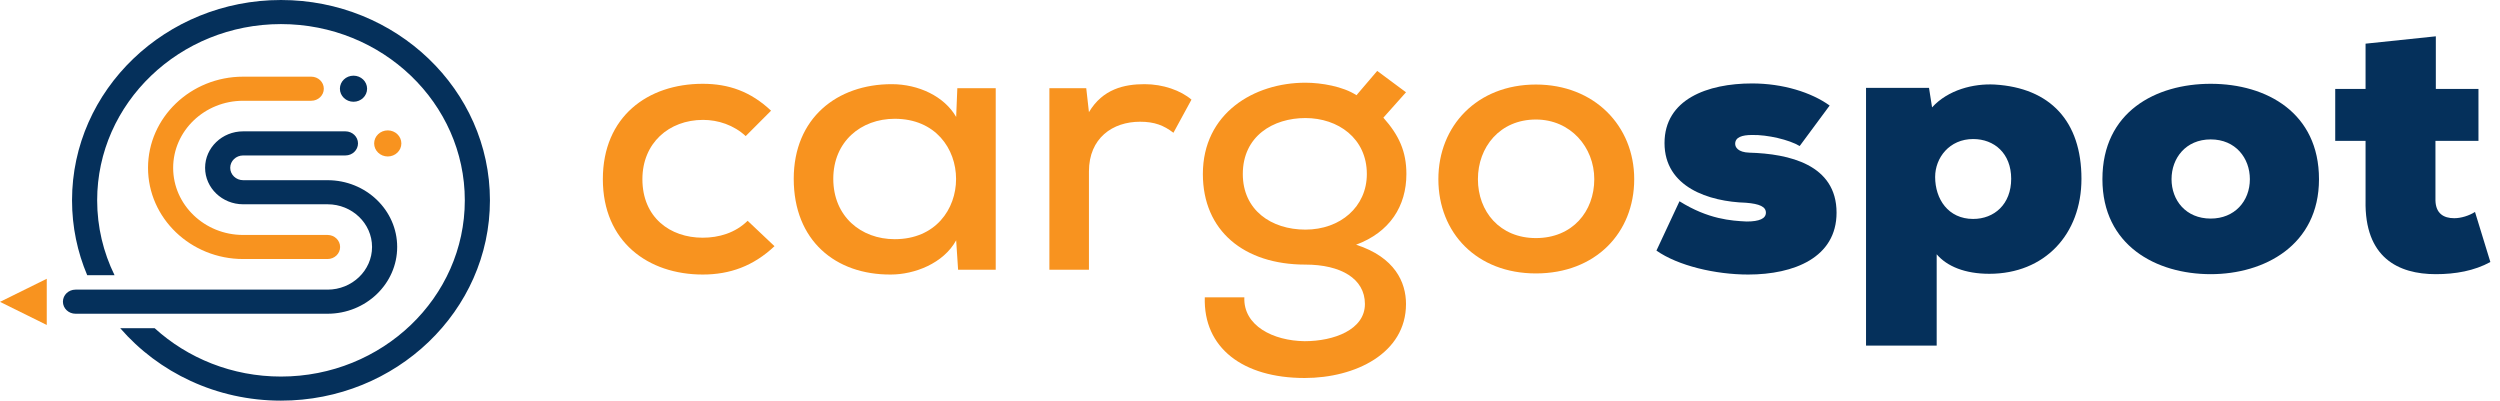
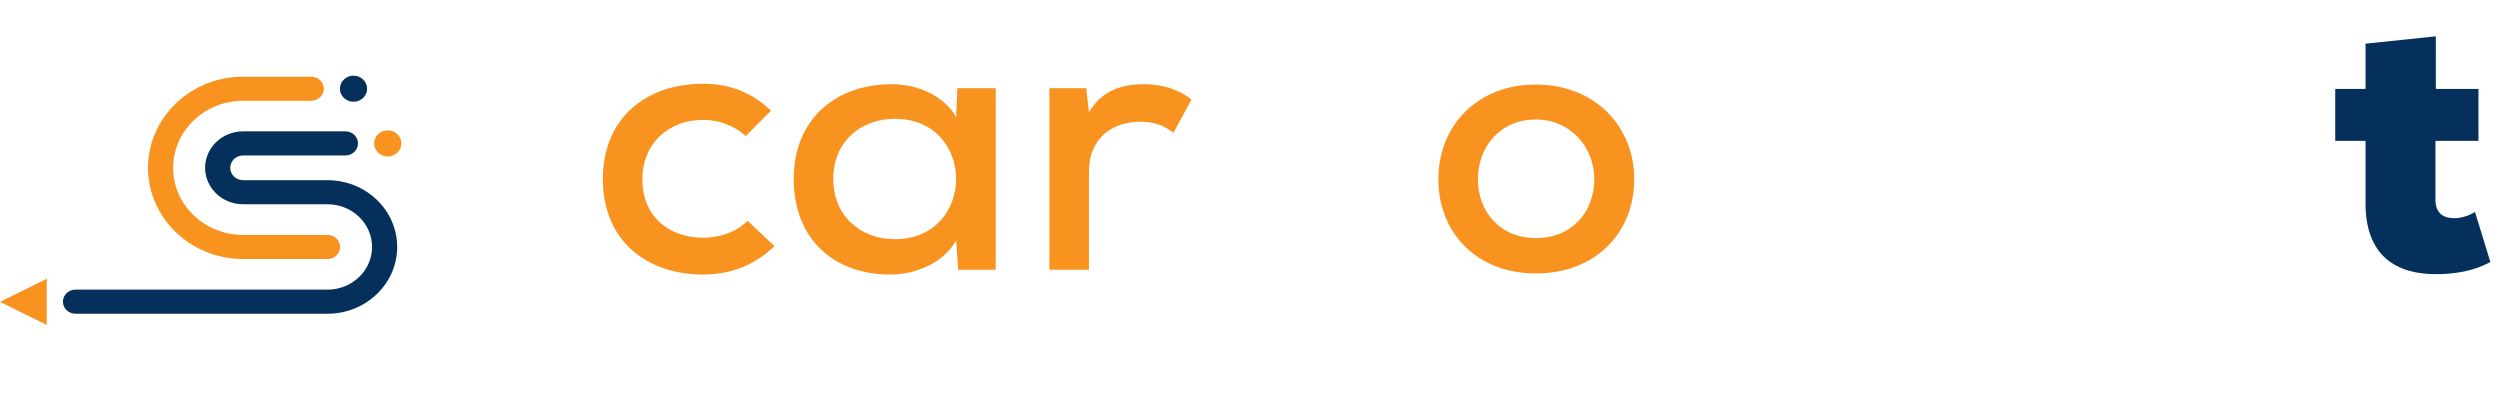
<svg xmlns="http://www.w3.org/2000/svg" width="156" height="25" viewBox="0 0 156 25" fill="none">
  <path d="M46.652 13.777L48.329 15.362C47.011 16.602 45.55 17.131 43.848 17.131C40.446 17.131 37.618 15.086 37.618 11.18C37.618 7.274 40.422 5.229 43.848 5.229C45.478 5.229 46.843 5.712 48.114 6.907L46.532 8.492C45.789 7.803 44.807 7.481 43.872 7.481C41.739 7.481 40.086 8.929 40.086 11.18C40.086 13.57 41.811 14.833 43.848 14.833C44.855 14.833 45.885 14.535 46.652 13.777Z" fill="#F8931F" />
  <path d="M59.665 7.297L59.737 5.505H62.133C62.133 9.273 62.133 13.064 62.133 16.832H59.785L59.665 14.994C58.874 16.442 57.053 17.131 55.591 17.131C52.141 17.154 49.529 15.017 49.529 11.157C49.529 7.366 52.237 5.252 55.639 5.252C57.317 5.252 58.922 6.011 59.665 7.297ZM55.831 7.412C53.722 7.412 51.997 8.837 51.997 11.157C51.997 13.501 53.722 14.925 55.831 14.925C60.935 14.925 60.935 7.412 55.831 7.412Z" fill="#F8931F" />
  <path d="M65.482 5.505H67.782L67.95 6.999C68.812 5.551 70.154 5.252 71.424 5.252C72.575 5.252 73.677 5.643 74.348 6.217L73.222 8.285C72.623 7.826 72.047 7.596 71.137 7.596C69.436 7.596 67.95 8.607 67.95 10.698V16.832H65.482V5.505Z" fill="#F8931F" />
-   <path d="M84.644 5.942L85.938 4.425L87.735 5.758L86.322 7.343C87.304 8.446 87.759 9.457 87.759 10.859C87.759 12.857 86.729 14.489 84.62 15.27C87.04 16.051 87.735 17.613 87.735 18.969C87.735 22.048 84.572 23.587 81.409 23.587C77.551 23.587 75.083 21.703 75.179 18.555H77.647C77.575 20.325 79.444 21.267 81.409 21.29C83.23 21.29 85.171 20.577 85.171 18.969C85.171 17.384 83.662 16.511 81.457 16.511C77.623 16.511 75.059 14.397 75.059 10.859C75.059 7.068 78.246 5.161 81.457 5.161C82.44 5.161 83.805 5.39 84.644 5.942ZM81.457 7.366C79.444 7.366 77.551 8.492 77.551 10.859C77.551 13.11 79.325 14.328 81.457 14.328C83.638 14.328 85.291 12.903 85.291 10.859C85.291 8.63 83.494 7.366 81.457 7.366Z" fill="#F8931F" />
  <path d="M95.841 5.275C99.483 5.275 101.975 7.849 101.975 11.18C101.975 14.535 99.555 17.062 95.841 17.062C92.151 17.062 89.754 14.535 89.754 11.18C89.754 7.849 92.175 5.275 95.841 5.275ZM95.841 7.458C93.588 7.458 92.222 9.181 92.222 11.18C92.222 13.202 93.588 14.856 95.841 14.856C98.117 14.856 99.483 13.202 99.483 11.18C99.483 9.181 97.998 7.458 95.841 7.458Z" fill="#F8931F" />
-   <path d="M103.362 15.637L104.8 12.559C106.597 13.685 108.035 13.777 108.994 13.822C109.784 13.822 110.192 13.639 110.192 13.271C110.192 12.903 109.808 12.72 108.946 12.651C106.645 12.582 103.866 11.686 103.866 8.929C103.866 6.194 106.549 5.207 109.329 5.207C111.246 5.207 113.019 5.758 114.17 6.585L112.3 9.112C111.653 8.722 110.288 8.4 109.329 8.423C108.706 8.423 108.275 8.561 108.275 8.975C108.275 9.181 108.442 9.503 109.161 9.526C111.629 9.595 114.601 10.261 114.601 13.271C114.601 16.074 111.941 17.131 109.089 17.131C107.029 17.131 104.704 16.579 103.362 15.637Z" fill="#05305B" />
-   <path d="M120.849 15.867V21.565H116.44V5.482H120.37L120.561 6.7C121.568 5.597 123.149 5.207 124.467 5.275C127.942 5.482 129.883 7.573 129.883 11.157C129.883 14.627 127.582 17.085 124.132 17.085C122.622 17.085 121.496 16.625 120.849 15.867ZM123.125 13.662C124.443 13.662 125.498 12.743 125.498 11.157C125.498 9.572 124.443 8.676 123.125 8.676C121.64 8.676 120.753 9.848 120.753 11.042C120.753 12.421 121.568 13.662 123.125 13.662Z" fill="#05305B" />
-   <path d="M137.948 5.229C141.446 5.229 144.705 7.045 144.705 11.18C144.705 15.316 141.279 17.108 137.948 17.108C134.545 17.108 131.191 15.316 131.191 11.18C131.191 6.976 134.521 5.229 137.948 5.229ZM137.948 13.639C139.434 13.639 140.392 12.559 140.392 11.18C140.392 9.871 139.505 8.699 137.948 8.699C136.39 8.699 135.504 9.871 135.504 11.18C135.504 12.49 136.39 13.639 137.948 13.639Z" fill="#05305B" />
  <path d="M147.611 2.725L151.996 2.266V5.551H154.656V8.791H151.972V12.513C151.996 13.317 152.475 13.616 153.146 13.616C153.578 13.616 154.081 13.455 154.44 13.225L155.399 16.35C154.392 16.901 153.218 17.108 151.996 17.108C149.648 17.108 147.539 16.074 147.611 12.513V8.791H145.718V5.551H147.611V2.725Z" fill="#05305B" />
  <path d="M20.439 16.163H15.171C11.899 16.163 9.237 13.611 9.237 10.473C9.237 7.336 11.899 4.784 15.171 4.784H19.421C19.855 4.784 20.206 5.12 20.206 5.536C20.206 5.951 19.855 6.288 19.421 6.288H15.171C12.764 6.288 10.805 8.166 10.805 10.474C10.805 12.782 12.764 14.661 15.171 14.661H20.439C20.872 14.661 21.223 14.997 21.223 15.413C21.223 15.828 20.872 16.163 20.439 16.163Z" fill="#F8931F" />
  <path d="M20.439 19.577H4.711C4.277 19.577 3.926 19.24 3.926 18.825C3.926 18.409 4.277 18.073 4.711 18.073H20.439C21.97 18.073 23.216 16.879 23.216 15.41C23.216 13.941 21.97 12.747 20.439 12.747H15.171C13.863 12.747 12.798 11.726 12.798 10.471C12.798 9.217 13.863 8.196 15.171 8.196H21.555C21.988 8.196 22.339 8.533 22.339 8.948C22.339 9.363 21.988 9.7 21.555 9.7H15.171C14.727 9.7 14.366 10.046 14.366 10.472C14.366 10.898 14.727 11.244 15.171 11.244H20.439C22.835 11.244 24.784 13.113 24.784 15.411C24.784 17.708 22.835 19.577 20.439 19.577Z" fill="#05305B" />
  <path d="M0 18.836L2.918 20.278V17.395L0 18.836Z" fill="#F8931F" />
  <path d="M22.059 6.35C22.527 6.35 22.907 5.985 22.907 5.536C22.907 5.086 22.527 4.722 22.059 4.722C21.59 4.722 21.21 5.086 21.21 5.536C21.21 5.985 21.59 6.35 22.059 6.35Z" fill="#05305B" />
  <path d="M24.196 9.764C24.665 9.764 25.045 9.399 25.045 8.95C25.045 8.501 24.665 8.136 24.196 8.136C23.727 8.136 23.347 8.501 23.347 8.95C23.347 9.399 23.727 9.764 24.196 9.764Z" fill="#F8931F" />
-   <path d="M17.532 0C10.345 0 4.495 5.608 4.495 12.5C4.495 14.151 4.83 15.729 5.442 17.173H7.148C6.452 15.754 6.063 14.169 6.063 12.5C6.063 6.435 11.21 1.503 17.532 1.503C23.858 1.503 29.004 6.435 29.004 12.5C29.004 18.565 23.857 23.497 17.532 23.497C14.484 23.497 11.709 22.351 9.652 20.481H7.503C9.899 23.241 13.505 25 17.532 25C24.724 25 30.572 19.392 30.572 12.5C30.572 5.608 24.723 0 17.532 0Z" fill="#05305B" />
</svg>